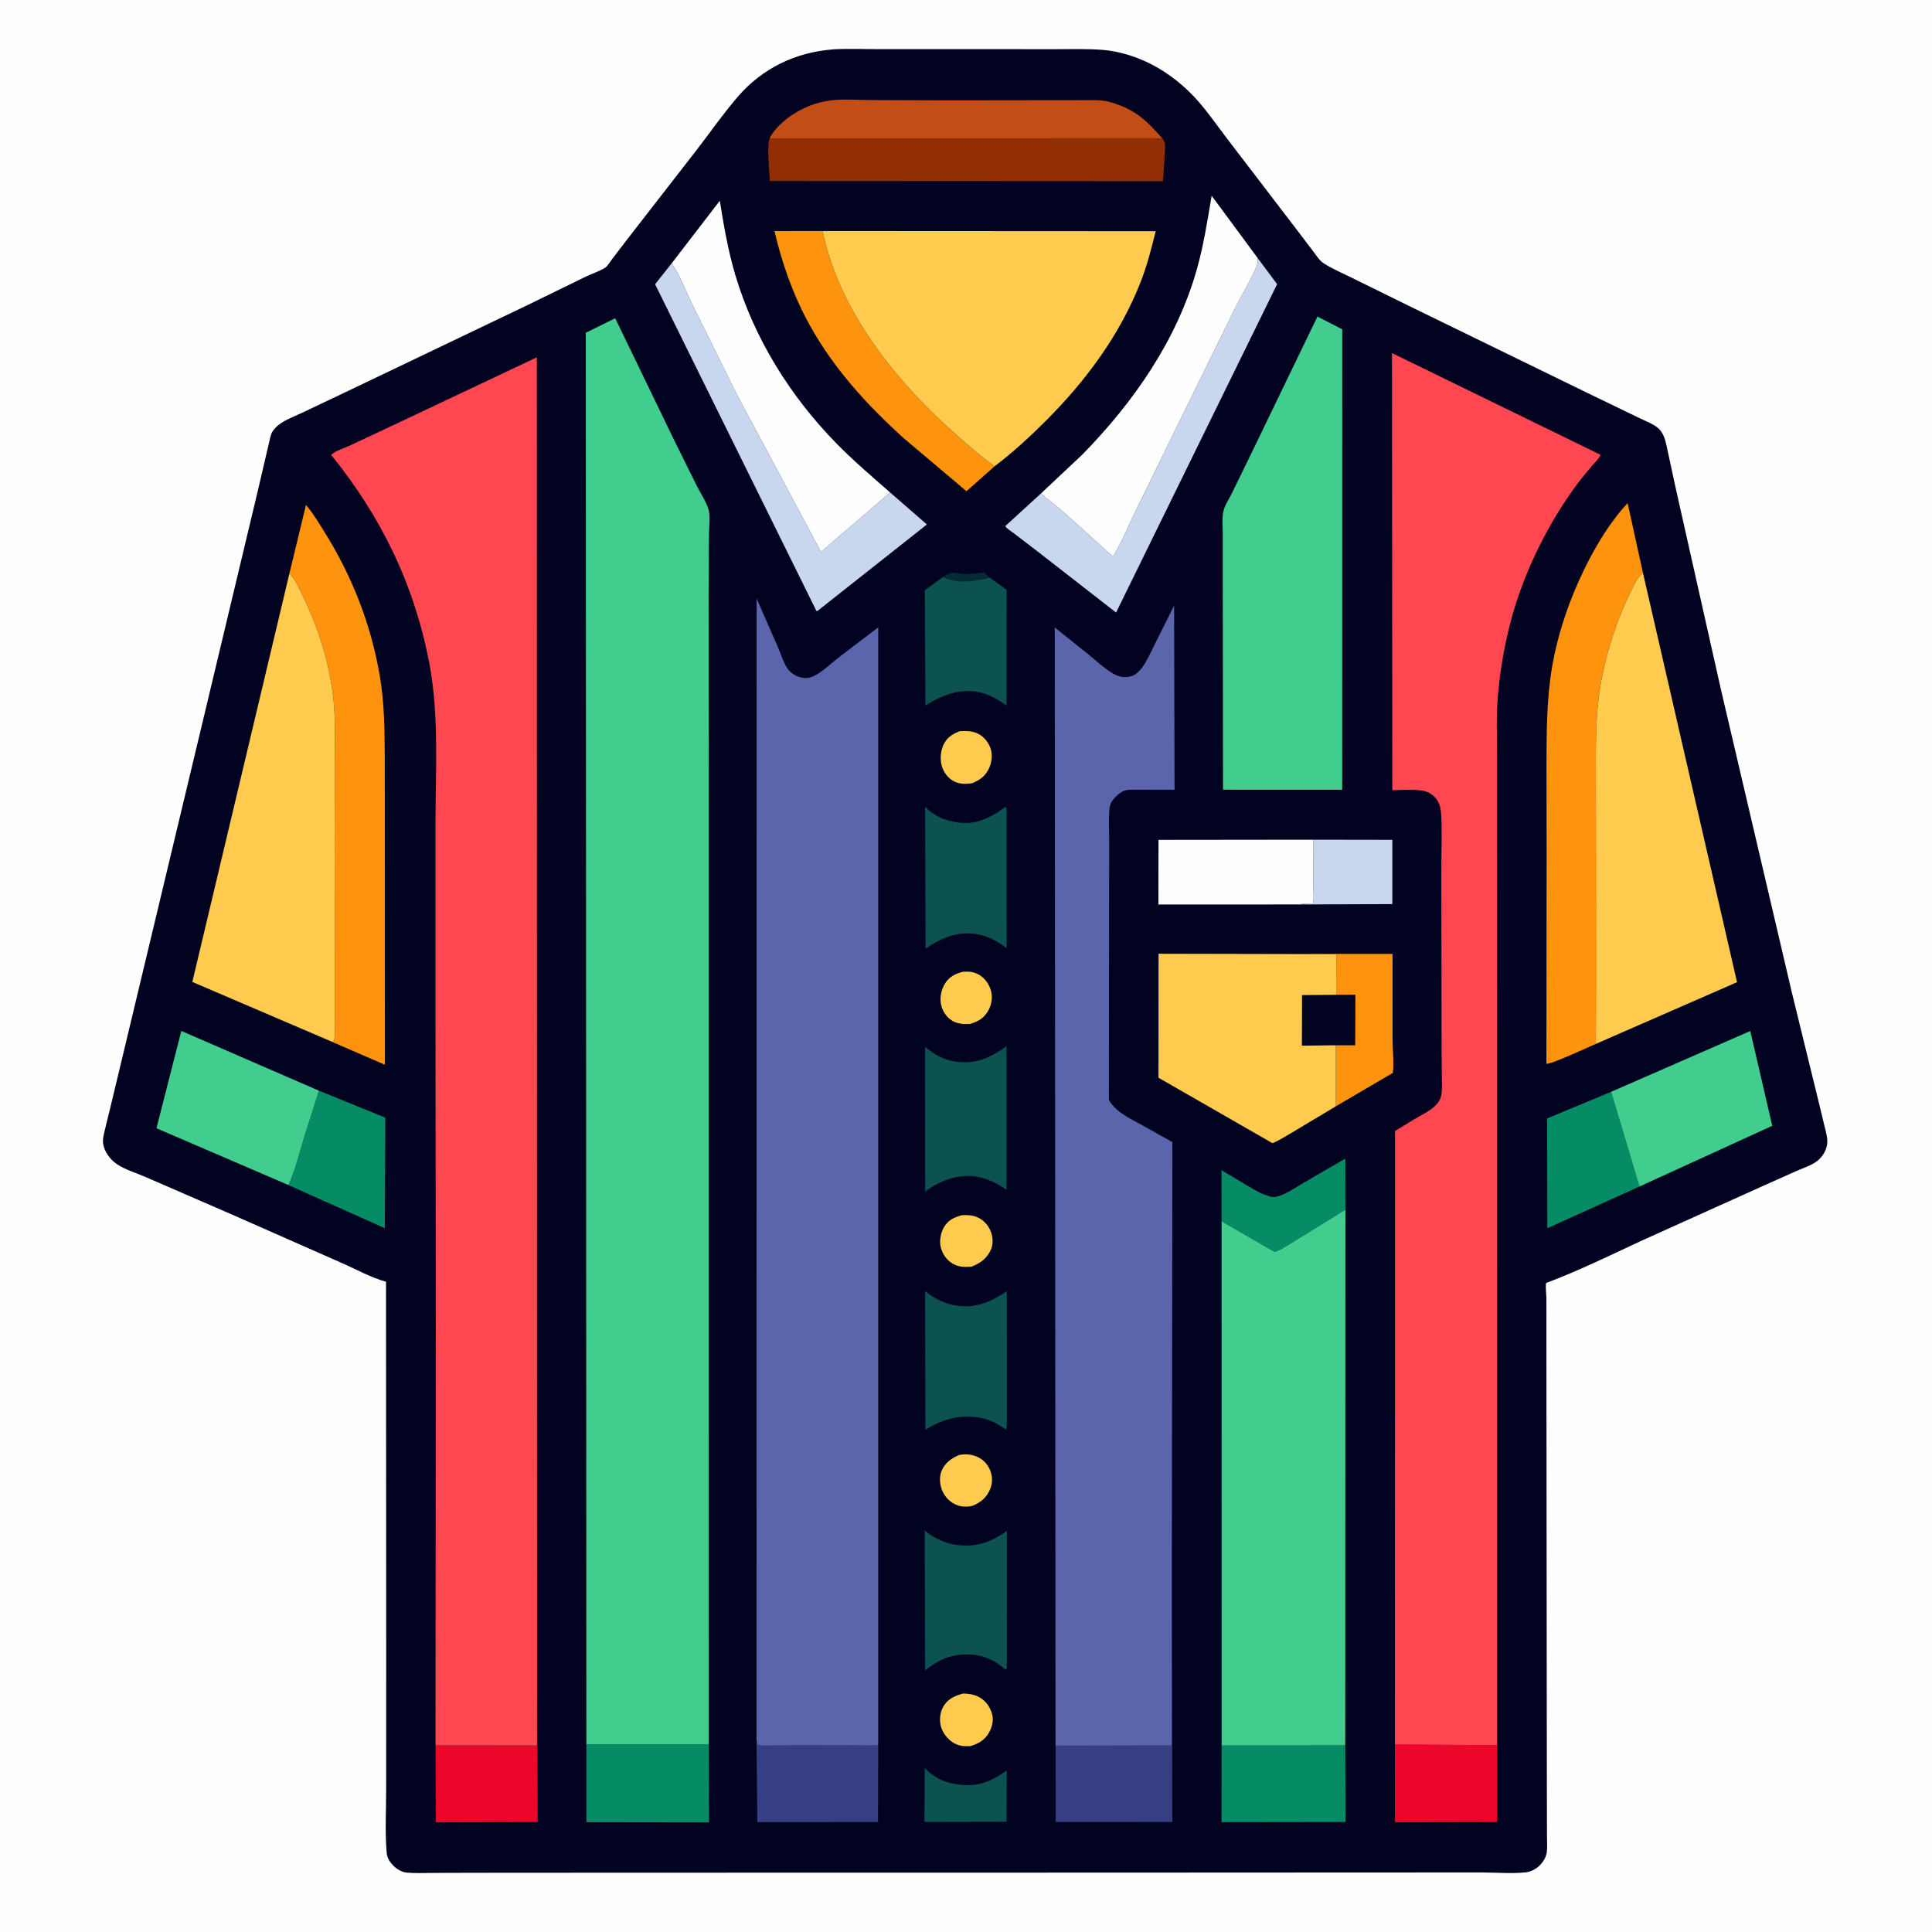
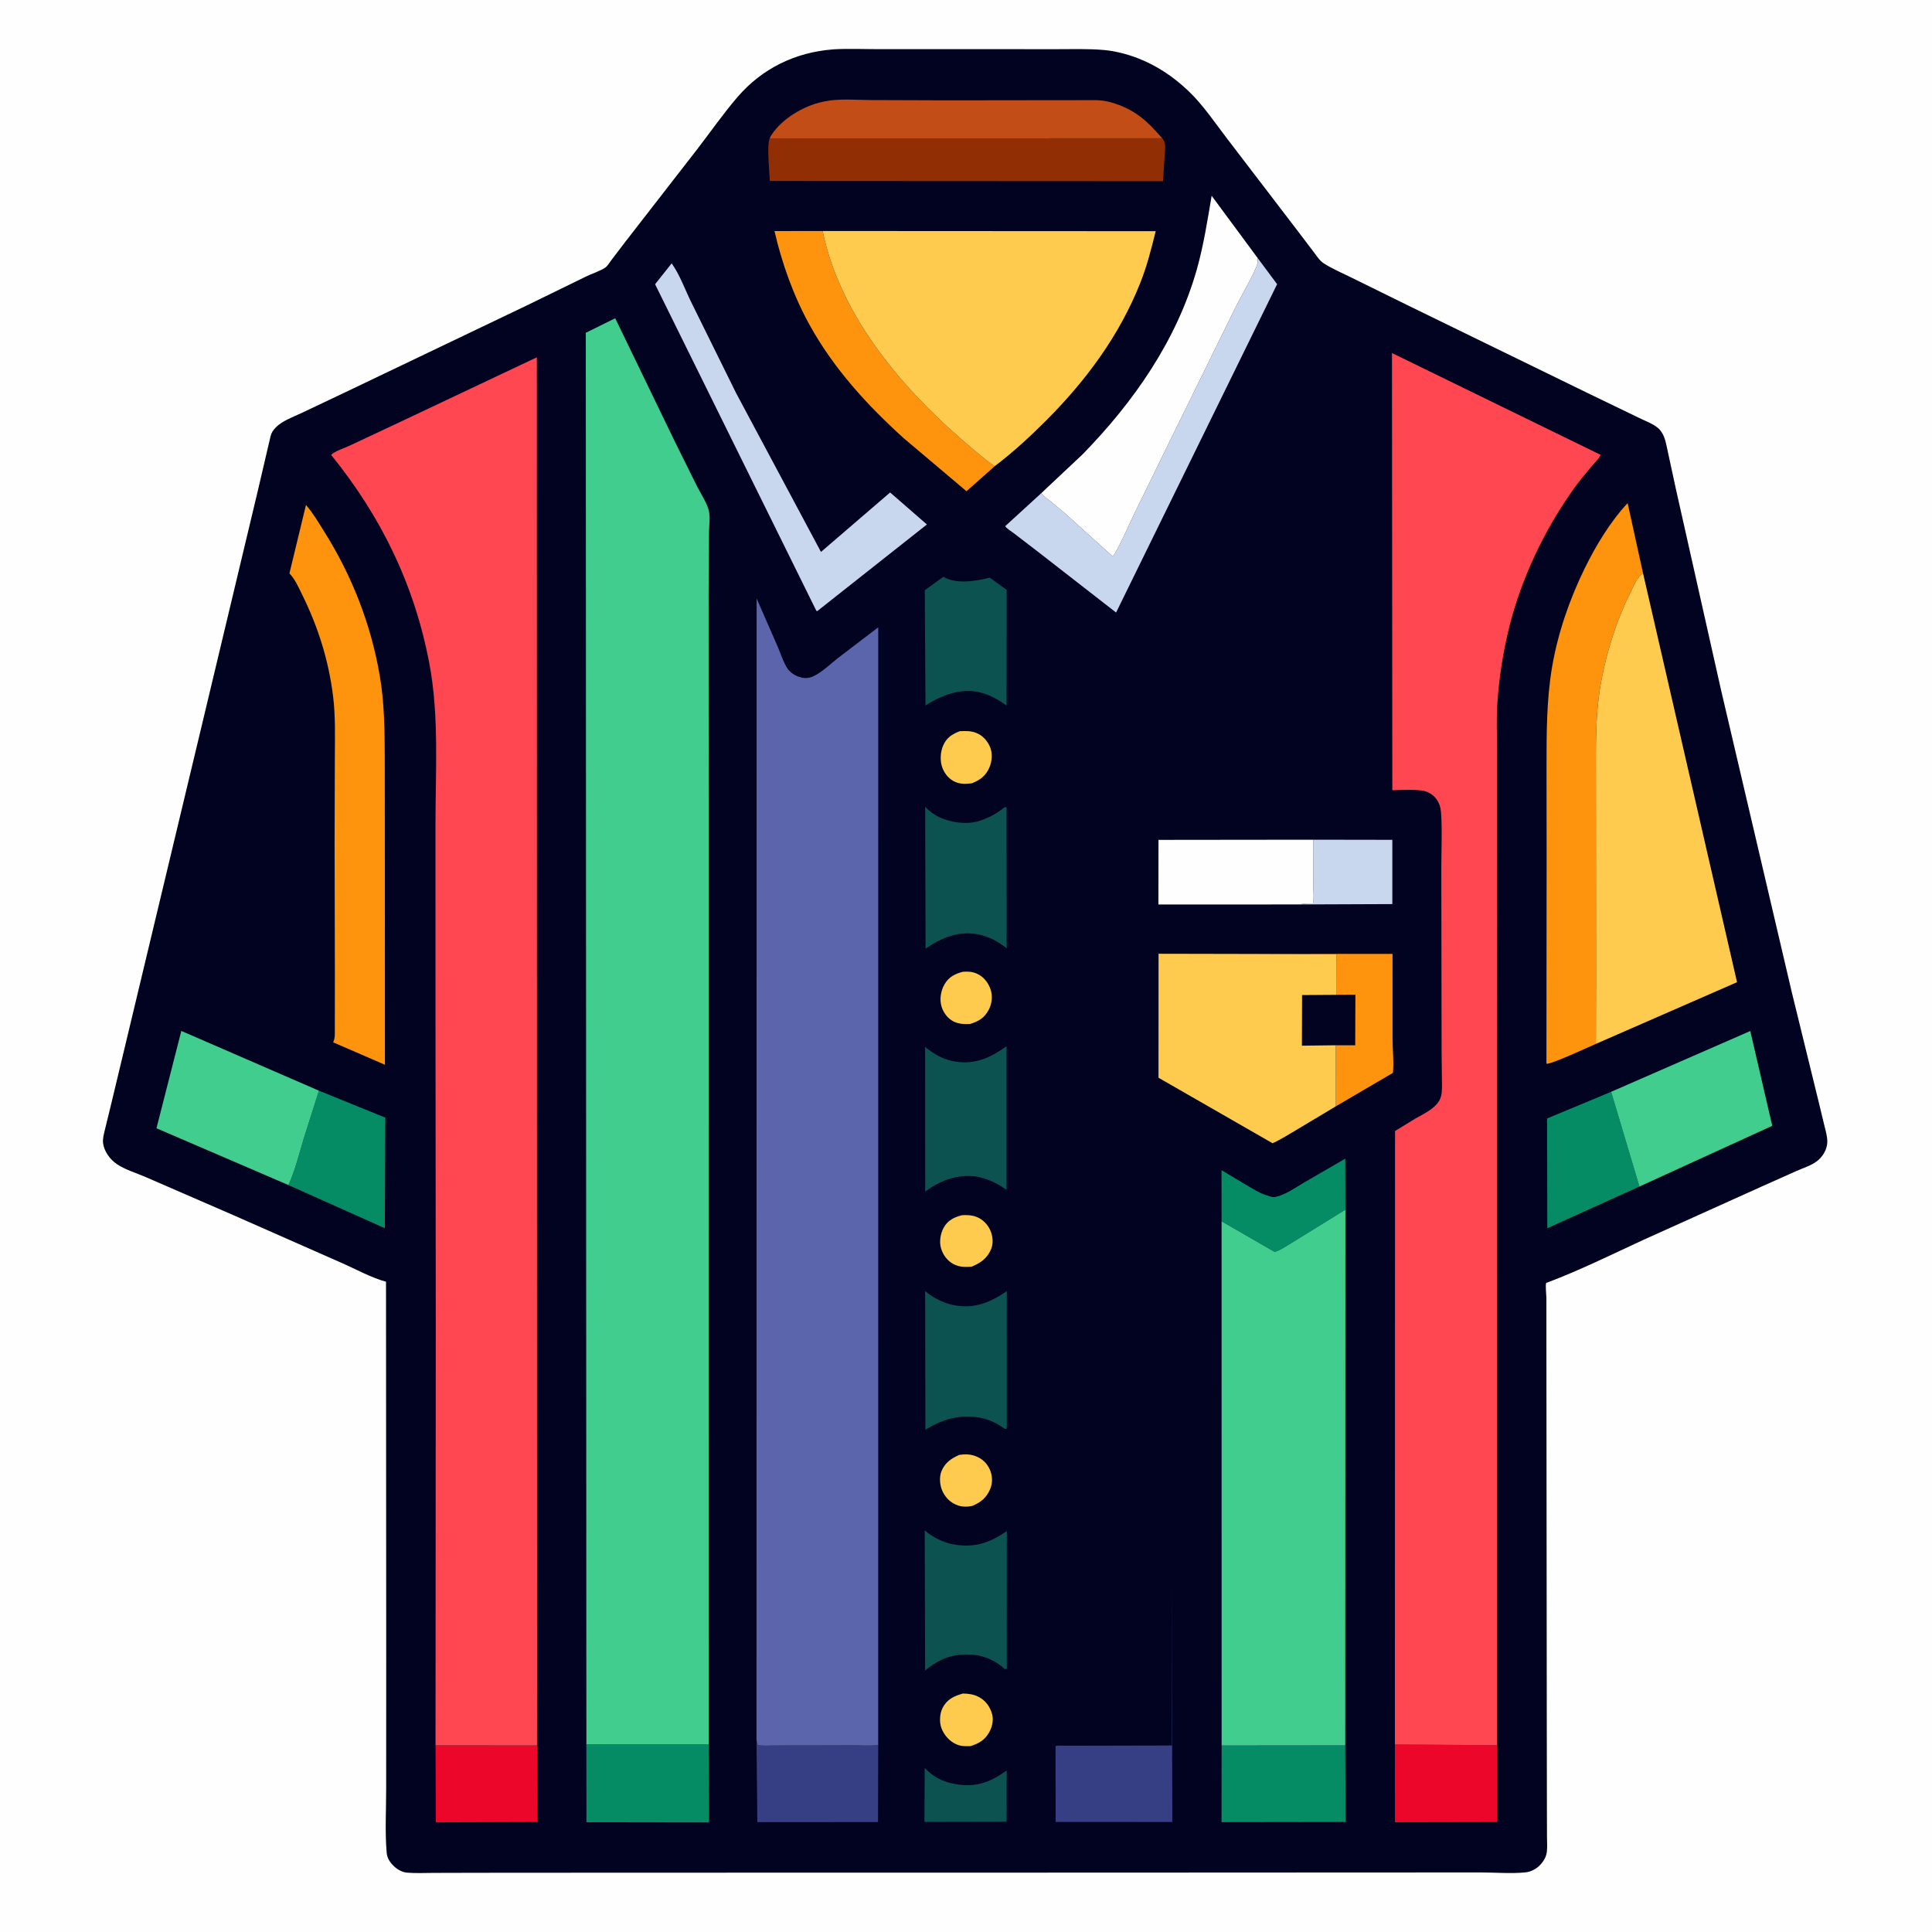
<svg xmlns="http://www.w3.org/2000/svg" version="1.1" style="display: block;" viewBox="0 0 2048 2048" width="1024" height="1024">
  <path transform="translate(0,0)" fill="rgb(254,254,254)" d="M -0 -0 L 2048 0 L 2048 2048 L -0 2048 L -0 -0 z" />
  <path transform="translate(0,0)" fill="rgb(1,3,33)" d="M 882.517 52.405 L 883.626 52.287 C 899.808 51.357 916.465 52.142 932.7 52.124 L 1032.7 52.094 L 1118.25 52.15 C 1135.51 52.176 1153.09 51.504 1170.28 53.007 C 1181.93 54.025 1194.56 57.312 1205.47 61.454 C 1225.92 69.224 1243.86 81.305 1259.67 96.332 C 1275.51 111.389 1288.09 130.463 1301.39 147.756 L 1375.32 244.419 L 1392.94 267.632 C 1395.74 271.333 1398.85 276.256 1402.78 278.838 C 1411.91 284.836 1422.92 289.466 1432.74 294.335 L 1492.25 323.635 L 1683.55 416.933 L 1737.29 442.9 C 1743.89 446.182 1753.45 449.571 1758.67 454.736 C 1759.68 455.731 1760.57 456.945 1761.36 458.114 C 1765.34 463.961 1766.49 472.33 1768.03 479.11 L 1776.43 517.981 L 1824.43 731.668 L 1899.39 1051.88 L 1927.88 1168.1 L 1933.98 1193.4 C 1935.35 1199.04 1937.03 1204.5 1937.02 1210.36 C 1937.01 1218.42 1931.92 1226.74 1925.46 1231.34 C 1919.24 1235.78 1911.21 1238.26 1904.24 1241.34 L 1867.97 1257.53 L 1742.5 1314.12 C 1708.88 1329.62 1674.7 1346.57 1640.08 1359.6 C 1639.73 1359.73 1639.2 1359.65 1639.04 1359.98 C 1638.01 1362.06 1639.21 1372.92 1639.24 1375.72 L 1639.26 1435.09 L 1639.63 1810.28 L 1639.78 1914.69 L 1639.86 1946.73 C 1639.86 1952.08 1640.35 1957.9 1639.7 1963.16 C 1639.01 1968.84 1635.79 1973.8 1631.77 1977.77 C 1628.08 1981.4 1622.43 1984.24 1617.27 1984.77 C 1602.33 1986.32 1586.07 1984.93 1570.95 1984.88 L 1477.26 1984.9 L 1164.5 1985.05 L 664.699 1985.13 L 508 1985.23 L 459.665 1985.35 C 450.367 1985.38 440.727 1985.87 431.462 1985.09 C 426.087 1984.63 420.971 1981.61 417.187 1977.87 C 413.233 1973.95 410.396 1969.64 409.902 1964 C 407.969 1941.88 409.389 1918.36 409.35 1896.08 L 409.405 1756.38 L 409.2 1358.67 C 393.527 1354.52 377.38 1345.38 362.386 1338.85 L 247.357 1288.11 L 154.971 1247.97 C 144.865 1243.5 132.479 1239.97 123.5 1233.75 C 116.42 1228.86 110.188 1220.2 109.226 1211.49 C 108.747 1207.16 110.096 1202.38 111.047 1198.16 L 116.968 1174.01 L 130.57 1117.27 L 214.153 767.937 L 273.101 521.081 L 286.792 462.451 C 287.948 458.28 289.391 456.184 292.404 453.074 C 299.348 445.905 311.217 441.854 320.208 437.558 L 366.663 415.517 L 559.775 323.144 L 620.669 293.385 C 627.216 290.184 635.559 287.578 641.529 283.72 C 643.948 282.157 646.484 277.833 648.277 275.469 L 662.806 256.406 L 739.368 157.798 C 753.396 139.554 766.753 120.357 781.747 102.914 C 807.792 72.615 842.882 55.536 882.517 52.405 z" />
-   <path transform="translate(0,0)" fill="rgb(2,43,51)" d="M 999.956 611.461 C 1001.93 610.192 1004.59 608.071 1006.86 607.513 C 1010.9 606.52 1017.68 608.336 1022 608.43 C 1028.8 608.578 1036.07 608.008 1042.76 606.769 L 1049.13 612.336 C 1034.13 616.09 1013.91 619.541 999.956 611.461 z" />
  <path transform="translate(0,0)" fill="rgb(254,203,79)" d="M 1020.77 1030.1 C 1026.4 1029.78 1030.85 1029.88 1036.02 1032.34 C 1042.86 1035.6 1047.52 1041.57 1049.98 1048.61 C 1052.44 1055.65 1051.54 1064.03 1048.04 1070.52 C 1043.37 1079.19 1037.35 1082.69 1028.25 1085.46 C 1022.35 1085.76 1016.12 1085.51 1010.76 1082.78 C 1004.58 1079.62 1000.09 1073.59 998.084 1067.01 C 995.723 1059.25 997.298 1050.14 1001.35 1043.2 C 1005.8 1035.57 1012.52 1032.21 1020.77 1030.1 z" />
  <path transform="translate(0,0)" fill="rgb(254,203,79)" d="M 1017.01 1542.21 C 1022.86 1541.38 1028.35 1541.41 1033.95 1543.48 C 1041.01 1546.08 1046.24 1550.93 1049.29 1557.84 C 1052.11 1564.2 1052.39 1571.71 1049.74 1578.18 C 1045.95 1587.44 1039.92 1592.45 1030.93 1596.21 C 1026.21 1597.42 1020.13 1597.47 1015.5 1595.85 C 1008.03 1593.24 1002.57 1588.11 999.161 1581 C 996.254 1574.93 995.419 1565.8 997.999 1559.5 C 1001.66 1550.56 1008.52 1545.84 1017.01 1542.21 z" />
  <path transform="translate(0,0)" fill="rgb(254,203,79)" d="M 1019.72 1288.17 C 1024.87 1287.84 1029.94 1288.04 1034.84 1289.85 C 1041.57 1292.33 1047.09 1297.94 1049.9 1304.5 C 1052.45 1310.47 1053.18 1318 1050.63 1324.09 C 1046.43 1334.09 1039.33 1338.85 1029.78 1342.8 C 1022.73 1343.16 1016.88 1343.32 1010.43 1339.8 C 1003.89 1336.24 999.496 1330.03 997.459 1322.97 C 995.469 1316.07 997.002 1307.25 1000.46 1301.16 C 1004.89 1293.34 1011.49 1290.34 1019.72 1288.17 z" />
  <path transform="translate(0,0)" fill="rgb(254,203,79)" d="M 1017.32 775.097 C 1023.41 774.883 1028.8 774.587 1034.61 776.809 C 1041.46 779.424 1046.49 784.991 1049.4 791.629 C 1052.33 798.3 1051.65 807.19 1048.74 813.748 C 1044.82 822.558 1039 826.826 1030.3 830.295 C 1024.31 831.122 1018.76 831.405 1013.05 829.057 C 1006.54 826.38 1001.88 820.979 999.217 814.572 C 996.188 807.273 996.666 797.232 999.879 790.027 C 1003.56 781.763 1009.35 778.294 1017.32 775.097 z" />
  <path transform="translate(0,0)" fill="rgb(254,203,79)" d="M 1020.68 1795.21 C 1026.31 1795.29 1031.91 1796 1037 1798.56 C 1044.62 1802.39 1049.44 1808.97 1051.69 1817.1 C 1053.46 1823.53 1051.7 1830.92 1048.44 1836.57 C 1043.84 1844.56 1037.26 1848.45 1028.65 1850.97 C 1023.61 1851.12 1019.15 1851.21 1014.4 1849.3 C 1006.96 1846.3 1000.89 1839.6 998.044 1832.13 C 995.588 1825.69 996.055 1816.62 999.18 1810.5 C 1003.96 1801.13 1011.25 1798 1020.68 1795.21 z" />
  <path transform="translate(0,0)" fill="rgb(12,82,80)" d="M 980.216 1874.06 C 988.734 1883.16 999.051 1888.69 1011.37 1890.97 C 1034.14 1895.17 1048.51 1889.85 1067.16 1876.86 L 1067.1 1913.78 L 1067.03 1931.14 L 979.975 1931.31 L 980.216 1874.06 z" />
  <path transform="translate(0,0)" fill="rgb(200,215,238)" d="M 1392.04 890.116 L 1475.94 890.254 L 1475.94 958.376 L 1378.43 958.754 C 1382.34 957.304 1387.6 957.778 1391.77 957.668 C 1393.18 952.245 1392.13 944.236 1392.12 938.419 L 1392.04 890.116 z" />
  <path transform="translate(0,0)" fill="rgb(6,140,101)" d="M 1294.93 1294.63 L 1294.86 1240.45 L 1321.72 1256.52 C 1328.03 1260.15 1334.62 1264.44 1341.55 1266.75 L 1343 1267.21 L 1346.35 1268.32 C 1348.4 1268.91 1350.15 1269.2 1352.26 1268.76 C 1362.38 1266.61 1373.43 1258.81 1382.31 1253.58 L 1426.05 1228.22 L 1426.19 1282.28 L 1368.08 1318.2 C 1362.95 1321.11 1356.82 1325.62 1351.15 1327.08 L 1294.93 1294.63 z" />
  <path transform="translate(0,0)" fill="rgb(254,147,14)" d="M 1330.5 1011.23 L 1476.13 1011.14 L 1476.16 1101.55 C 1476.18 1113 1477.77 1126.06 1476.54 1137.3 L 1416.07 1172.72 L 1416.04 1108.02 L 1436.56 1108.01 L 1436.8 1054.44 L 1416.44 1054.57 L 1416.5 1011.64 L 1330.5 1011.23 z" />
  <path transform="translate(0,0)" fill="rgb(235,6,42)" d="M 569.337 1791.61 L 569.955 1931.39 L 461.974 1931.73 L 461.681 1850.19 L 569.26 1850.24 L 569.337 1791.61 z" />
  <path transform="translate(0,0)" fill="rgb(235,6,42)" d="M 1478.64 1849.31 L 1587.06 1849.95 L 1587.05 1931.45 L 1478.69 1931.66 L 1478.64 1849.31 z" />
  <path transform="translate(0,0)" fill="rgb(6,140,101)" d="M 1707.85 1157.37 L 1737.85 1257.79 L 1640.23 1301.96 L 1640 1185.62 L 1707.85 1157.37 z" />
  <path transform="translate(0,0)" fill="rgb(6,140,101)" d="M 338.096 1156.18 L 408.446 1184.77 L 407.93 1301.92 L 305.799 1256.23 C 312.766 1240.63 317.148 1223.36 321.94 1207 L 338.096 1156.18 z" />
  <path transform="translate(0,0)" fill="rgb(54,63,132)" d="M 1242.16 1670.67 L 1242.69 1931.38 L 1119.05 1931.36 L 1118.91 1850.77 C 1122.31 1850.11 1126.41 1850.55 1129.89 1850.53 L 1154.06 1850.49 L 1242.18 1850.29 L 1242.16 1670.67 z" />
  <path transform="translate(0,0)" fill="rgb(54,63,132)" d="M 801.921 1844.54 L 803.244 1849.79 C 808.989 1850.97 815.61 1850.3 821.469 1850.29 L 853.229 1850.25 L 903.773 1850.14 C 912.619 1850.12 922.159 1850.85 930.933 1849.86 L 930.75 1931.46 L 802.813 1931.52 L 801.921 1844.54 z" />
  <path transform="translate(0,0)" fill="rgb(12,82,80)" d="M 999.956 611.461 C 1013.91 619.541 1034.13 616.09 1049.13 612.336 L 1067.11 625.286 L 1067.02 747.947 C 1058.05 741.341 1048.59 736.184 1037.62 733.7 C 1017.85 729.224 997.361 737.43 981.035 747.842 L 980.298 625.655 L 999.956 611.461 z" />
  <path transform="translate(0,0)" fill="rgb(6,140,101)" d="M 1294.98 1850.31 L 1426.03 1850.18 L 1426.37 1931.36 L 1294.88 1931.55 L 1294.98 1850.31 z" />
  <path transform="translate(0,0)" fill="rgb(6,140,101)" d="M 621.586 1849.08 L 751.205 1849.1 L 751.595 1931.82 L 621.66 1931.64 L 621.586 1849.08 z" />
  <path transform="translate(0,0)" fill="rgb(12,82,80)" d="M 980.24 1622.26 C 988.892 1629.69 999.75 1635.21 1011.04 1637.18 C 1033.03 1641.01 1049.48 1635.47 1067.31 1622.93 L 1067.27 1768.95 L 1065.32 1769.5 C 1056.98 1761.42 1044.36 1755.33 1032.71 1754.24 C 1011.62 1752.26 996.873 1757.56 980.649 1770.79 L 980.24 1622.26 z" />
  <path transform="translate(0,0)" fill="rgb(12,82,80)" d="M 980.665 1368.59 C 990.143 1376.48 1001.78 1382.35 1014.1 1384.02 L 1015.5 1384.2 C 1034.98 1386.87 1051.61 1379.55 1067.27 1368.67 L 1067.28 1511.5 L 1066.78 1514.78 L 1065.28 1514.7 C 1057.9 1509.46 1049.92 1505.19 1041 1503.27 C 1019.43 1498.63 999.224 1504.06 980.966 1515.69 L 980.665 1368.59 z" />
  <path transform="translate(0,0)" fill="rgb(12,82,80)" d="M 1065.13 855.5 L 1067 856.047 L 1067.12 1005.26 C 1058.15 998.077 1048.4 992.689 1036.98 990.5 C 1015.86 986.45 998.333 993.944 981.152 1005.59 L 980.681 855.308 C 985.191 859.763 990.084 863.615 995.847 866.309 C 1008.61 872.276 1026.18 874.566 1039.72 869.703 C 1049.48 866.197 1057.17 862.127 1065.13 855.5 z" />
  <path transform="translate(0,0)" fill="rgb(254,254,254)" d="M 1378.43 958.754 L 1227.96 958.801 L 1228.05 890.296 L 1392.04 890.116 L 1392.12 938.419 C 1392.13 944.236 1393.18 952.245 1391.77 957.668 C 1387.6 957.778 1382.34 957.304 1378.43 958.754 z" />
  <path transform="translate(0,0)" fill="rgb(12,82,80)" d="M 1066.99 1109.02 L 1067.02 1261.27 C 1059.19 1255.89 1051.53 1251.57 1042.32 1248.96 L 1040.63 1248.5 L 1035.79 1247.35 C 1015.89 1244.08 996.375 1251.33 980.711 1263.18 L 980.644 1109.71 C 990.568 1117.97 1000.53 1123.58 1013.58 1125.46 C 1034.4 1128.44 1050.53 1120.87 1066.99 1109.02 z" />
  <path transform="translate(0,0)" fill="rgb(254,147,14)" d="M 1054.37 494.234 L 1024.51 520.716 L 958.112 464.618 C 919.14 429.421 883.845 390.757 858.273 344.579 C 841.236 313.814 828.867 279.157 820.978 244.937 L 872.035 244.869 C 889.588 331.203 952.246 407.387 1017.12 463.822 C 1029.27 474.386 1041.14 485.013 1054.37 494.234 z" />
  <path transform="translate(0,0)" fill="rgb(195,77,22)" d="M 815.976 146.653 C 816.401 145.457 816.924 144.413 817.611 143.342 C 828.817 125.866 851.982 112.107 872.152 107.901 L 874.15 107.5 C 889.562 104.253 907.691 106.011 923.453 106.081 L 1003.54 106.358 L 1107.16 106.226 L 1162.26 106.176 C 1167.39 106.399 1172.35 106.967 1177.3 108.373 C 1202.14 115.434 1215.32 127.3 1232.02 146.593 L 815.976 146.653 z" />
  <path transform="translate(0,0)" fill="rgb(64,205,142)" d="M 1707.85 1157.37 L 1855.38 1092.91 L 1878.67 1193.41 L 1737.85 1257.79 L 1707.85 1157.37 z" />
  <path transform="translate(0,0)" fill="rgb(64,205,142)" d="M 305.799 1256.23 L 165.851 1196 L 192.198 1092.82 L 338.096 1156.18 L 321.94 1207 C 317.148 1223.36 312.766 1240.63 305.799 1256.23 z" />
  <path transform="translate(0,0)" fill="rgb(200,215,238)" d="M 712.003 279.137 C 720.918 291.823 726.195 307.121 733.06 321 L 780.283 416.643 L 870.264 585.079 L 943.567 522.03 L 982.562 555.964 L 866.346 647.79 L 865.391 647.54 L 694.422 301.303 L 712.003 279.137 z" />
  <path transform="translate(0,0)" fill="rgb(200,215,238)" d="M 1332.95 273.237 L 1353.79 301.237 L 1183.1 649.315 L 1100.16 584.78 L 1074.29 564.967 C 1072.21 563.372 1066.54 559.922 1065.59 557.725 L 1103.88 522.717 C 1105.71 525.965 1110.38 528.874 1113.39 531.176 L 1128.62 543.866 L 1179.78 590.036 C 1188.35 576.217 1194.71 560.52 1201.76 545.872 L 1239.56 468.516 L 1308.1 329 C 1315.75 313.284 1325.51 297.756 1332.27 281.777 C 1333.44 279.004 1333.23 276.163 1332.95 273.237 z" />
  <path transform="translate(0,0)" fill="rgb(145,46,3)" d="M 1232.02 146.593 C 1236.18 150.96 1234.9 157.061 1234.76 162.668 L 1232.83 192.085 L 816.084 191.861 C 815.716 183.587 812.536 152.996 815.976 146.653 L 1232.02 146.593 z" />
-   <path transform="translate(0,0)" fill="rgb(254,254,254)" d="M 712.003 279.137 L 763.039 212.798 C 767.268 239.432 771.78 265.737 779.5 291.622 C 799.512 358.723 837.363 419.571 886.153 469.535 C 904.346 488.166 923.996 504.917 943.567 522.03 L 870.264 585.079 L 780.283 416.643 L 733.06 321 C 726.195 307.121 720.918 291.823 712.003 279.137 z" />
  <path transform="translate(0,0)" fill="rgb(254,254,254)" d="M 1103.88 522.717 L 1147.64 481.572 C 1201.84 426.006 1247.4 360.847 1268.73 285.412 C 1275.92 259.955 1279.98 233.556 1284.4 207.511 L 1332.95 273.237 C 1333.23 276.163 1333.44 279.004 1332.27 281.777 C 1325.51 297.756 1315.75 313.284 1308.1 329 L 1239.56 468.516 L 1201.76 545.872 C 1194.71 560.52 1188.35 576.217 1179.78 590.036 L 1128.62 543.866 L 1113.39 531.176 C 1110.38 528.874 1105.71 525.965 1103.88 522.717 z" />
  <path transform="translate(0,0)" fill="rgb(254,147,14)" d="M 306.807 607.804 L 324.36 535.261 C 332.096 544.341 338.162 554.647 344.46 564.742 C 373.453 611.214 393.297 662.167 402.555 716.23 C 407.483 745.004 407.718 773.255 407.856 802.335 L 407.935 883.071 L 408.034 1128.68 L 354.485 1105.49 C 354.059 1105.3 353.425 1105.3 353.222 1104.88 C 354.464 1102.1 354.808 1099.51 354.924 1096.5 L 354.974 1030.3 L 354.683 893.172 L 354.941 803.241 C 354.999 781.283 355.759 759.268 353.007 737.438 C 348.271 699.867 337.237 664.683 320.485 630.776 C 316.499 622.71 313.092 614.381 306.807 607.804 z" />
  <path transform="translate(0,0)" fill="rgb(254,147,14)" d="M 1691.69 1106.56 C 1683.69 1109.98 1644.67 1128.24 1639.29 1127.64 L 1639.48 909.001 L 1639.38 812.276 C 1639.41 776.955 1639.36 741.484 1645.36 706.552 C 1651.5 670.808 1663.83 635.195 1679.78 602.654 C 1691.6 578.534 1706.91 553.036 1725.35 533.326 L 1741.7 607.699 C 1735.29 611.988 1732.18 620.288 1728.82 627 C 1714.48 655.648 1704.2 687.416 1698 718.812 C 1690.68 755.835 1691.7 792.357 1691.7 829.85 L 1691.81 936.686 L 1691.86 1042.57 L 1691.69 1106.56 z" />
  <path transform="translate(0,0)" fill="rgb(254,203,79)" d="M 1416.07 1172.72 L 1374.91 1197.36 C 1366.51 1202.29 1357.84 1207.91 1348.96 1211.88 L 1228.06 1142.45 L 1228.12 1011.02 L 1330.5 1011.23 L 1416.5 1011.64 L 1416.44 1054.57 L 1436.8 1054.44 L 1436.56 1108.01 L 1416.04 1108.02 L 1416.07 1172.72 z" />
  <path transform="translate(0,0)" fill="rgb(1,3,33)" d="M 1416.44 1054.57 L 1436.8 1054.44 L 1436.56 1108.01 L 1416.04 1108.02 L 1380.06 1108.47 L 1380.23 1054.83 L 1416.44 1054.57 z" />
-   <path transform="translate(0,0)" fill="rgb(254,203,79)" d="M 306.807 607.804 C 313.092 614.381 316.499 622.71 320.485 630.776 C 337.237 664.683 348.271 699.867 353.007 737.438 C 355.759 759.268 354.999 781.283 354.941 803.241 L 354.683 893.172 L 354.974 1030.3 L 354.924 1096.5 C 354.808 1099.51 354.464 1102.1 353.222 1104.88 L 203.877 1040.89 L 306.807 607.804 z" />
  <path transform="translate(0,0)" fill="rgb(254,203,79)" d="M 1691.69 1106.56 L 1691.86 1042.57 L 1691.81 936.686 L 1691.7 829.85 C 1691.7 792.357 1690.68 755.835 1698 718.812 C 1704.2 687.416 1714.48 655.648 1728.82 627 C 1732.18 620.288 1735.29 611.988 1741.7 607.699 L 1841.33 1041.17 L 1691.69 1106.56 z" />
-   <path transform="translate(0,0)" fill="rgb(64,205,142)" d="M 1396.56 335.558 L 1421.66 348.47 L 1422.83 348.94 L 1422.79 837.191 L 1322.2 837.174 L 1296.46 837.109 L 1296.19 617.334 L 1296.2 565.872 C 1296.21 558.027 1295.07 547.965 1297.27 540.368 C 1298.86 534.901 1302.66 529.295 1305.19 524.171 L 1324.87 483.885 L 1396.56 335.558 z" />
  <path transform="translate(0,0)" fill="rgb(254,203,79)" d="M 872.035 244.869 L 1225.07 245.061 C 1220.49 263.761 1215.81 282.115 1208.69 300.047 C 1186.62 355.63 1151.36 403.2 1109.43 445.283 C 1092.34 462.432 1073.71 479.624 1054.37 494.234 C 1041.14 485.013 1029.27 474.386 1017.12 463.822 C 952.246 407.387 889.588 331.203 872.035 244.869 z" />
  <path transform="translate(0,0)" fill="rgb(64,205,142)" d="M 1426.19 1282.28 L 1426.03 1850.18 L 1294.98 1850.31 L 1294.93 1294.63 L 1351.15 1327.08 C 1356.82 1325.62 1362.95 1321.11 1368.08 1318.2 L 1426.19 1282.28 z" />
-   <path transform="translate(0,0)" fill="rgb(91,101,172)" d="M 1118.91 1850.77 L 1118.09 665.138 L 1153.64 693.6 C 1162.01 700.341 1170.63 708.634 1179.88 714 C 1186.18 717.652 1192.41 718.889 1199.5 716.691 C 1203.96 715.309 1207.84 711.519 1210.56 707.853 C 1215.96 700.549 1219.84 691.411 1223.92 683.312 L 1244.61 641.859 L 1245.06 837.179 L 1198.91 837.098 C 1191.15 837.156 1186.95 840.069 1181.67 845.677 C 1178.58 848.96 1176.76 852.187 1176.21 856.688 C 1174.88 867.727 1175.81 879.993 1175.77 891.159 L 1175.66 961.881 L 1175.43 1166.08 C 1183.45 1179.46 1197.73 1185.48 1210.83 1192.77 L 1242.79 1210.71 L 1242.16 1670.67 L 1242.18 1850.29 L 1154.06 1850.49 L 1129.89 1850.53 C 1126.41 1850.55 1122.31 1850.11 1118.91 1850.77 z" />
  <path transform="translate(0,0)" fill="rgb(91,101,172)" d="M 801.921 1844.54 L 802.046 634.393 L 824.373 685.463 C 827.599 692.895 830.285 701.949 834.755 708.64 C 837.095 712.142 840.834 715.008 844.705 716.621 C 850.468 719.023 855.645 719.695 861.497 717.167 C 870.731 713.177 880.259 703.858 888.219 697.582 L 930.969 665.006 L 930.933 1849.86 C 922.159 1850.85 912.619 1850.12 903.773 1850.14 L 853.229 1850.25 L 821.469 1850.29 C 815.61 1850.3 808.989 1850.97 803.244 1849.79 L 801.921 1844.54 z" />
  <path transform="translate(0,0)" fill="rgb(254,71,81)" d="M 1478.64 1849.31 L 1478.79 1198.9 L 1500 1185.93 C 1509.63 1180.39 1524.63 1173.83 1527.55 1162.09 C 1528.97 1156.4 1528.51 1149.63 1528.46 1143.77 L 1528.16 1115.55 L 1528.03 1042.7 L 1527.85 921.247 C 1527.81 901.548 1528.94 881.057 1527.57 861.436 C 1527.2 856.1 1525.87 851.685 1522.8 847.274 C 1519.45 842.465 1513.45 838.869 1507.63 838.06 C 1497.47 836.645 1486.2 837.441 1475.91 837.652 L 1475.55 374.233 L 1696.62 482.103 C 1695.17 486.226 1690.1 490.778 1687.23 494.189 C 1680.32 502.432 1673.47 510.709 1667.25 519.5 C 1636.83 562.494 1612.88 612.869 1600.06 664 C 1593.34 690.803 1589.11 718.065 1587.26 745.632 C 1586.18 761.896 1586.95 778.652 1586.95 794.984 L 1586.96 885.709 L 1587.03 1096.94 L 1587.06 1849.95 L 1478.64 1849.31 z" />
  <path transform="translate(0,0)" fill="rgb(254,71,81)" d="M 461.681 1850.19 L 461.949 1406.83 L 461.649 1077.25 L 461.633 872.108 C 461.711 816.485 465.505 758.504 455.191 703.719 C 439.516 620.453 404.17 547.72 350.967 482.172 C 355.495 477.921 364.965 475.07 370.866 472.289 L 430.037 444.495 L 569.078 378.755 L 569.337 1791.61 L 569.26 1850.24 L 461.681 1850.19 z" />
  <path transform="translate(0,0)" fill="rgb(64,205,142)" d="M 621.586 1849.08 L 620.978 352.743 L 652.153 337.359 L 715.476 468.282 L 738.849 515.423 C 742.768 523.16 749.827 533.66 751.531 541.924 C 752.928 548.697 751.604 558.268 751.554 565.261 L 751.153 627.433 L 751.236 869.318 L 751.205 1849.1 L 621.586 1849.08 z" />
</svg>